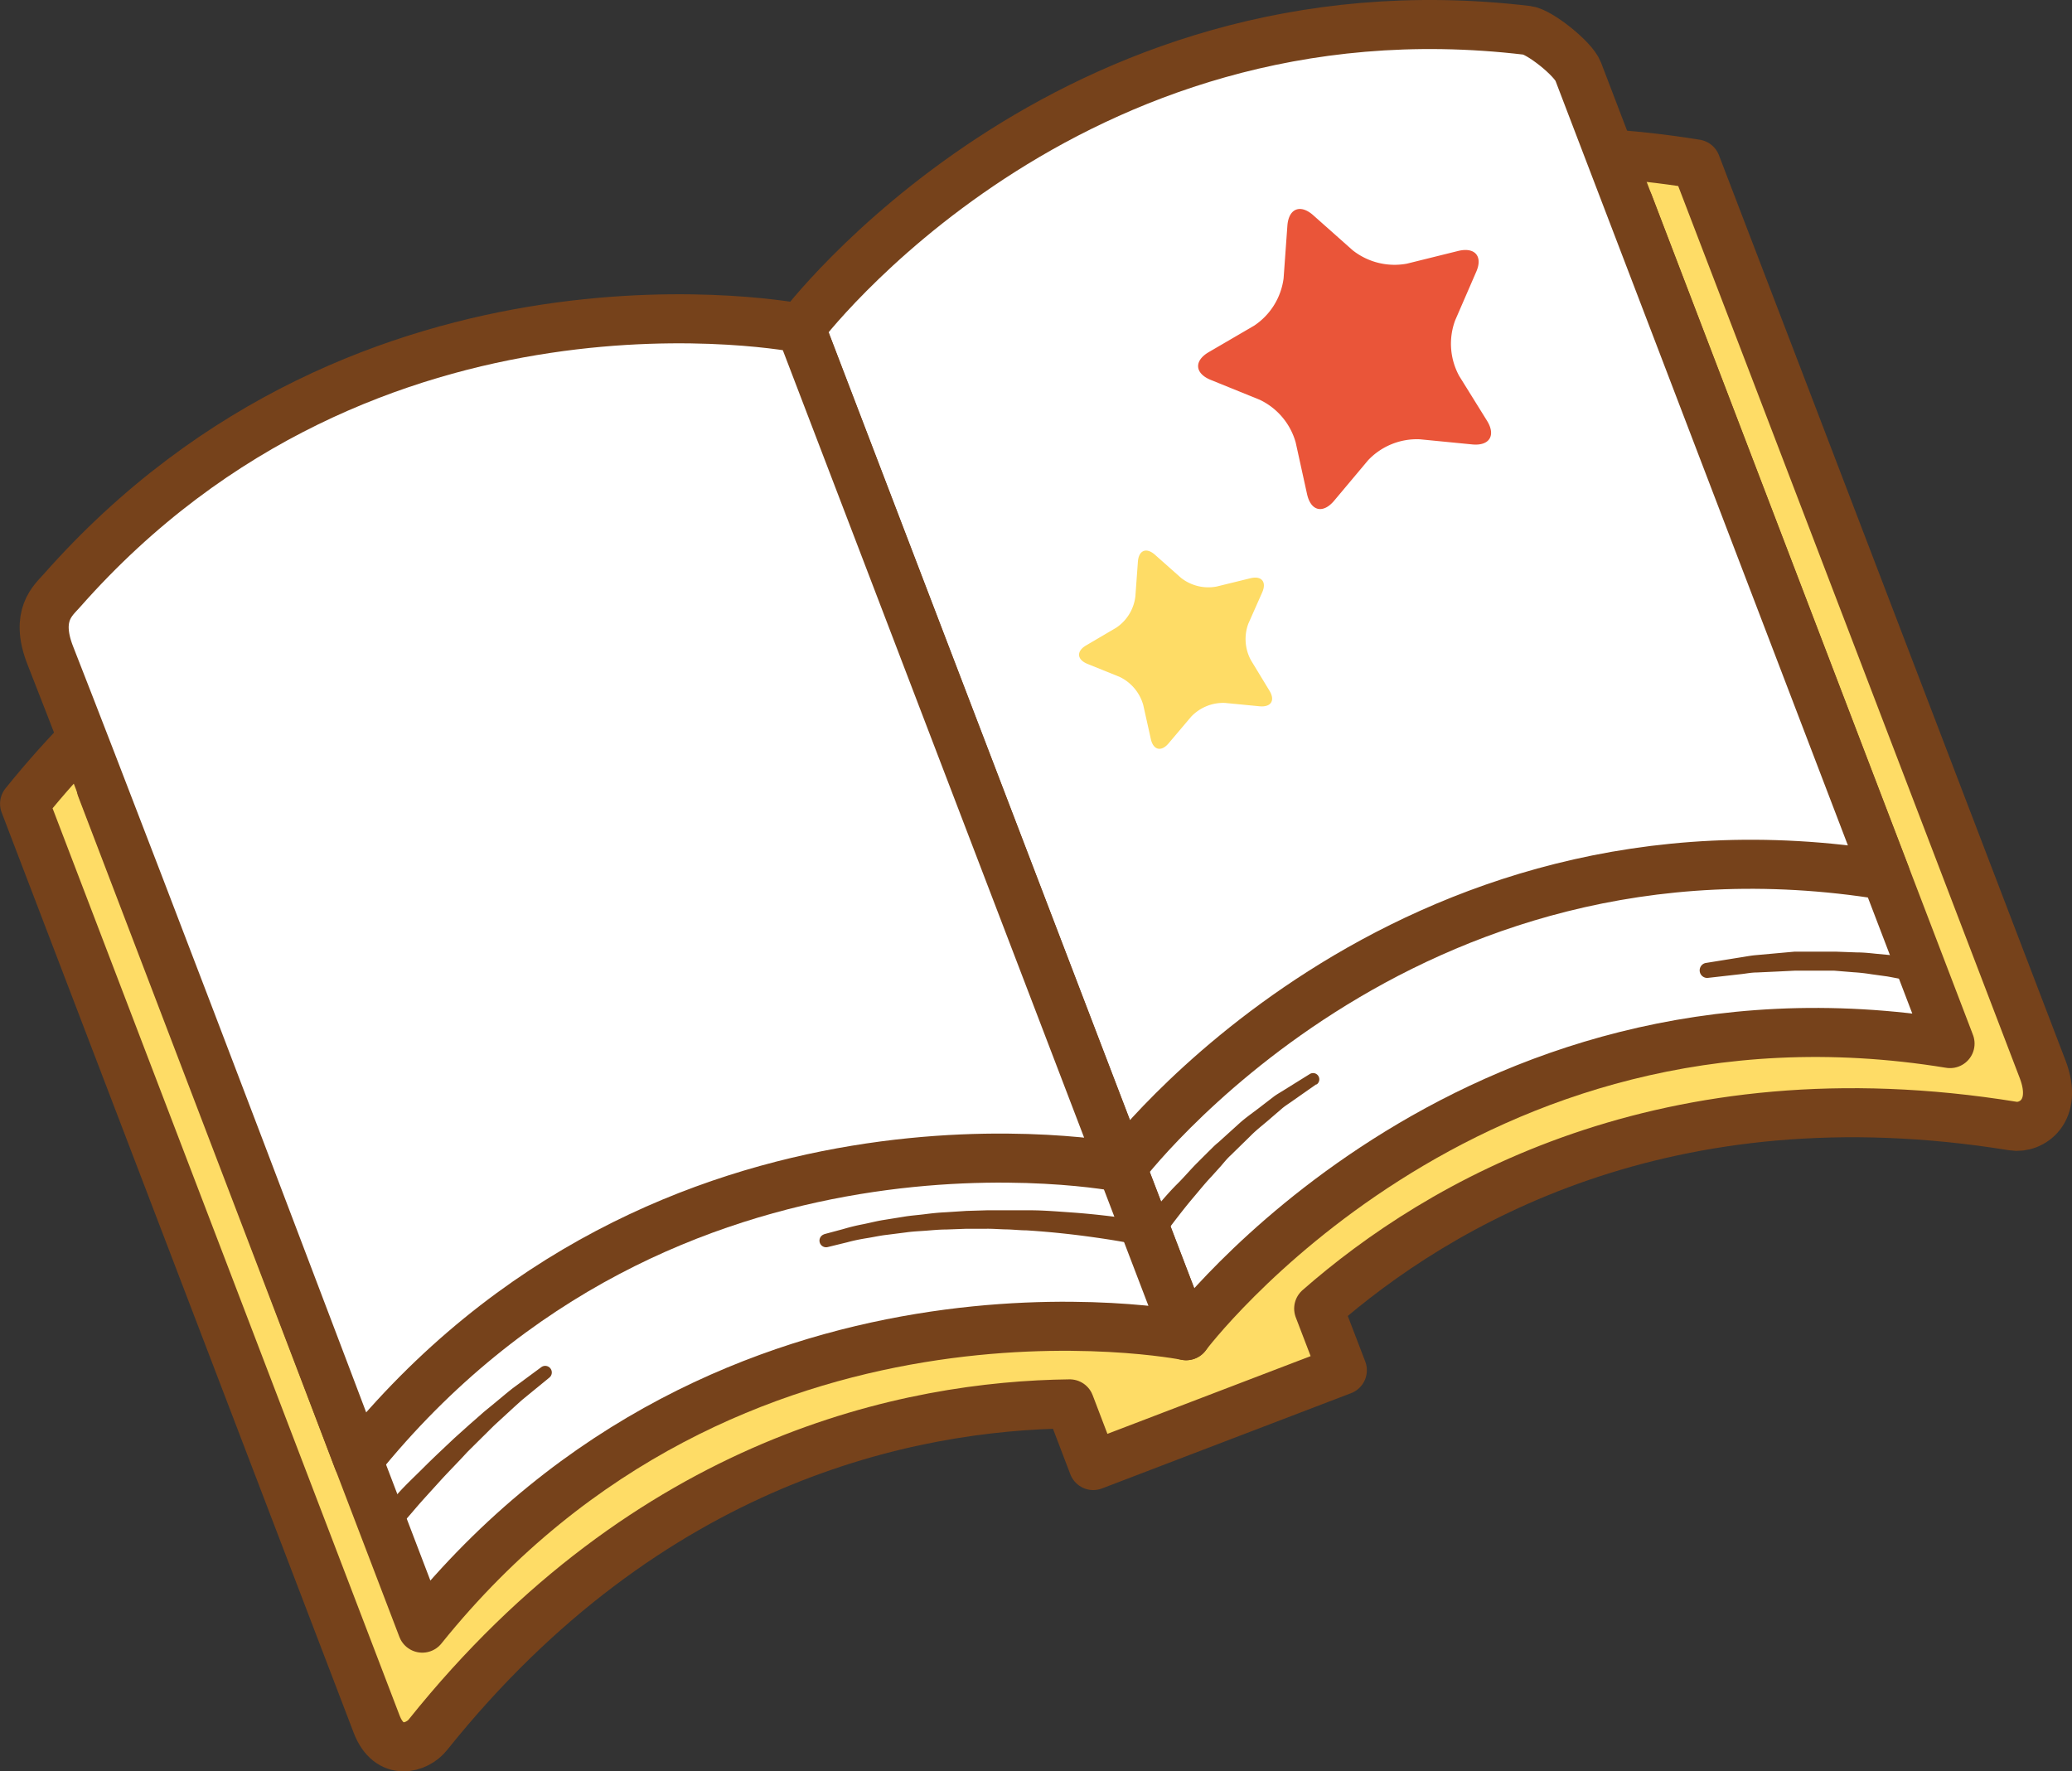
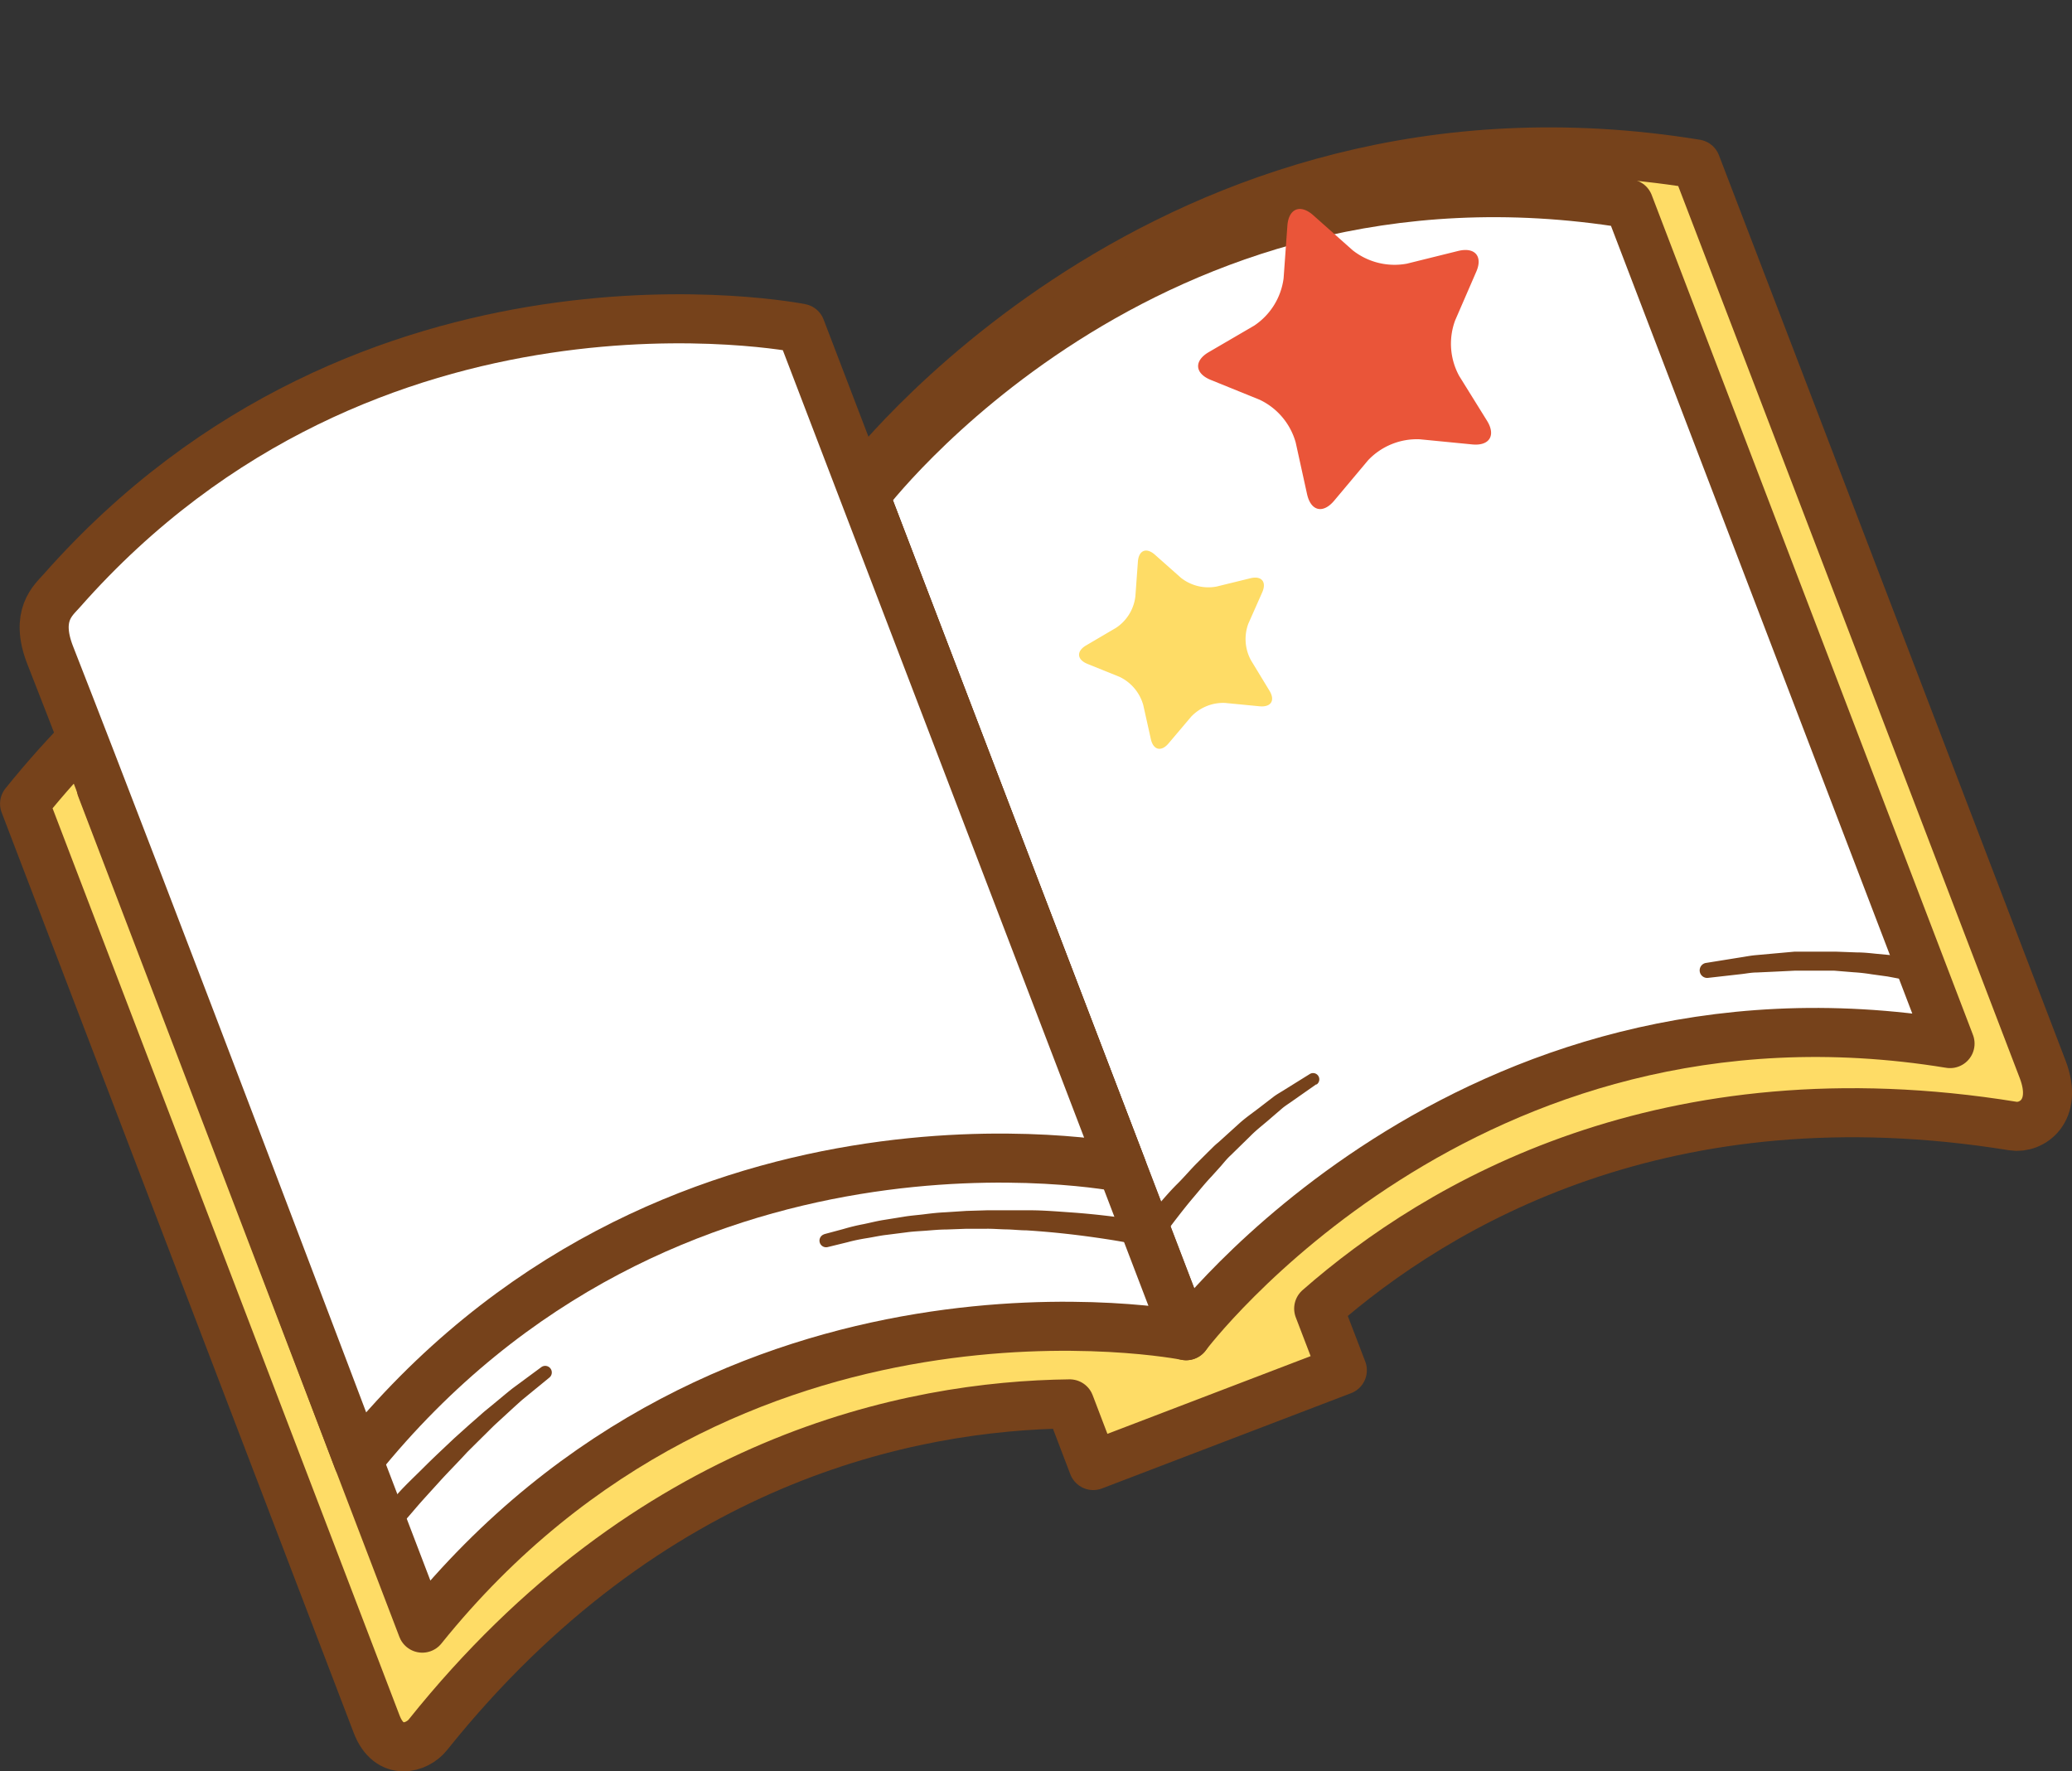
<svg xmlns="http://www.w3.org/2000/svg" viewBox="0 0 197.24 168.64">
  <rect x="0" y="0" width="197.24" height="168.64" fill="#333333" stroke="none" />
  <defs>
    <style>.cls-1,.cls-5{fill:#fedc66;}.cls-1,.cls-2{stroke:#76421b;stroke-linecap:round;stroke-linejoin:round;stroke-width:4.67px;}.cls-2{fill:#fff;}.cls-3{fill:#76421b;}.cls-4{fill:#ea5539;}</style>
  </defs>
  <g id="レイヤー_2" data-name="レイヤー 2">
    <g id="情報">
      <path class="cls-1" d="M81.91,46.09S34.49,36.6,2.34,76.52c7.61,19.91,27.31,71.4,33.51,87.61,1.2,3.15,3.89,2.3,4.9,1,21.06-26.3,45.89-31.3,61.08-31.48l2.24,5.87,23.71-9.07-2.25-5.87c11.39-10,33.08-22.74,66.09-17.38,1.73.28,4.36-1.38,2.83-5.39-6.74-17.6-25.56-66.83-33-86.2C110.9,7.38,81.91,46.09,81.91,46.09Z" />
      <path class="cls-2" d="M112.91,127.16s26.5-35.37,72.72-27.81L155.05,19.4c-46.22-7.56-72.71,27.81-72.71,27.81Z" />
      <path class="cls-2" d="M112.91,127.16S69.58,118.49,40.2,155L9.63,75C39,38.55,82.34,47.21,82.34,47.21Z" />
-       <path class="cls-2" d="M106.79,111.15s26.49-35.37,72.71-27.81L150.23,6.8c-.46-1.21-3.68-3.77-4.85-3.91-44-5.24-69.16,28.32-69.16,28.32Z" />
      <path class="cls-2" d="M106.79,111.15S63.46,102.48,34.08,139c0,0-20-52.9-29.3-76.62-1.49-3.81.29-5.23,1.09-6.13,29.28-33.22,70.35-25,70.35-25Z" />
      <path class="cls-3" d="M35.63,144.56l.63-.68c.4-.43,1-1,1.68-1.76s1.53-1.55,2.42-2.44,1.87-1.8,2.84-2.72l1.49-1.34c.5-.43,1-.88,1.46-1.28,1-.8,1.87-1.56,2.66-2.18l2.71-2a.62.62,0,0,1,.76,1l0,0-2.54,2.08c-.74.65-1.58,1.44-2.49,2.27-.46.42-.9.89-1.37,1.34l-1.39,1.38c-.91,1-1.83,1.91-2.66,2.83s-1.62,1.77-2.26,2.52S38.35,145,38,145.39l-.58.7h0a1.17,1.17,0,0,1-1.8-1.5Z" />
      <path class="cls-3" d="M78.44,117.5,80.3,117a18.82,18.82,0,0,1,1.9-.46c.64-.13,1.28-.3,1.93-.4l1.93-.31c.65-.11,1.3-.15,2-.24s1.29-.15,1.94-.18l2-.13,2-.06c.65,0,1.3,0,2,0s1.3,0,2,0c1.3,0,2.6.11,3.9.2s2.6.22,3.9.38,2.57.34,3.9.58h0l-1.2.46c.59-.74,1.15-1.44,1.75-2.13s1.19-1.38,1.82-2,1.23-1.34,1.89-2l1-1c.33-.31.63-.65,1-.94l2-1.81c.67-.61,1.44-1.12,2.16-1.69l1.08-.83c.36-.28.77-.49,1.15-.74l2.33-1.45a.59.59,0,0,1,.82.19.6.6,0,0,1-.16.8l-.06,0-2.17,1.52c-.35.26-.73.48-1.07.77l-1,.86c-.66.59-1.37,1.11-2,1.75l-1.89,1.85c-.33.3-.61.65-.91,1l-.9,1c-.61.64-1.16,1.33-1.73,2s-1.12,1.37-1.66,2.07-1.07,1.42-1.55,2.11a1.17,1.17,0,0,1-1.14.48H109c-1.2-.27-2.47-.5-3.72-.69s-2.51-.36-3.78-.5-2.53-.25-3.8-.33c-.63,0-1.27-.08-1.91-.09s-1.27-.07-1.9-.06H92l-1.91.07c-.63,0-1.26.06-1.9.11s-1.27.07-1.9.16l-1.89.24c-.63.07-1.23.21-1.86.31s-1.24.22-1.86.39l-1.88.46a.63.63,0,0,1-.32-1.22Z" />
      <path class="cls-3" d="M182.7,93.62s-.32-.1-.83-.22-1.28-.27-2.2-.44l-1.52-.21a17,17,0,0,0-1.7-.19l-1.83-.15c-.62,0-1.26,0-1.89,0l-1.9,0-1.84.09-1.73.08c-.55,0-1.06.11-1.54.16l-3.18.36h0a.72.72,0,0,1-.19-1.42l3.23-.52c.49-.07,1-.18,1.57-.23l1.77-.16,1.89-.17,2,0c.65,0,1.31,0,2,0l1.91.07c.62,0,1.22.06,1.78.12l1.6.15c1,.15,1.81.25,2.42.38s.9.2.9.2h0a1.17,1.17,0,0,1-.61,2.26Z" />
      <path class="cls-4" d="M141.55,40.05c.87,1.4.24,2.42-1.4,2.26l-5-.49a6.4,6.4,0,0,0-4.92,2L127,47.67c-1.06,1.26-2.22,1-2.58-.64l-1.08-4.91a6.42,6.42,0,0,0-3.42-4.06l-4.66-1.89c-1.53-.62-1.62-1.82-.19-2.65L119.39,31a6.4,6.4,0,0,0,2.8-4.51l.36-5c.12-1.64,1.23-2.09,2.46-1l3.76,3.34a6.43,6.43,0,0,0,5.16,1.27l4.88-1.21c1.6-.39,2.37.52,1.71,2l-2,4.61a6.39,6.39,0,0,0,.39,5.3Z" />
      <path class="cls-5" d="M120.84,65.75c.57.93.16,1.59-.93,1.49l-3.29-.32a4.21,4.21,0,0,0-3.24,1.32l-2.14,2.53c-.7.83-1.46.64-1.69-.42l-.72-3.23a4.24,4.24,0,0,0-2.25-2.68l-3.07-1.24c-1-.41-1.06-1.2-.13-1.75l2.86-1.68a4.17,4.17,0,0,0,1.84-3l.24-3.3c.08-1.09.81-1.38,1.62-.66l2.48,2.2a4.21,4.21,0,0,0,3.39.83l3.22-.79c1.06-.26,1.56.34,1.13,1.33l-1.33,3a4.22,4.22,0,0,0,.26,3.49Z" />
    </g>
  </g>
</svg>